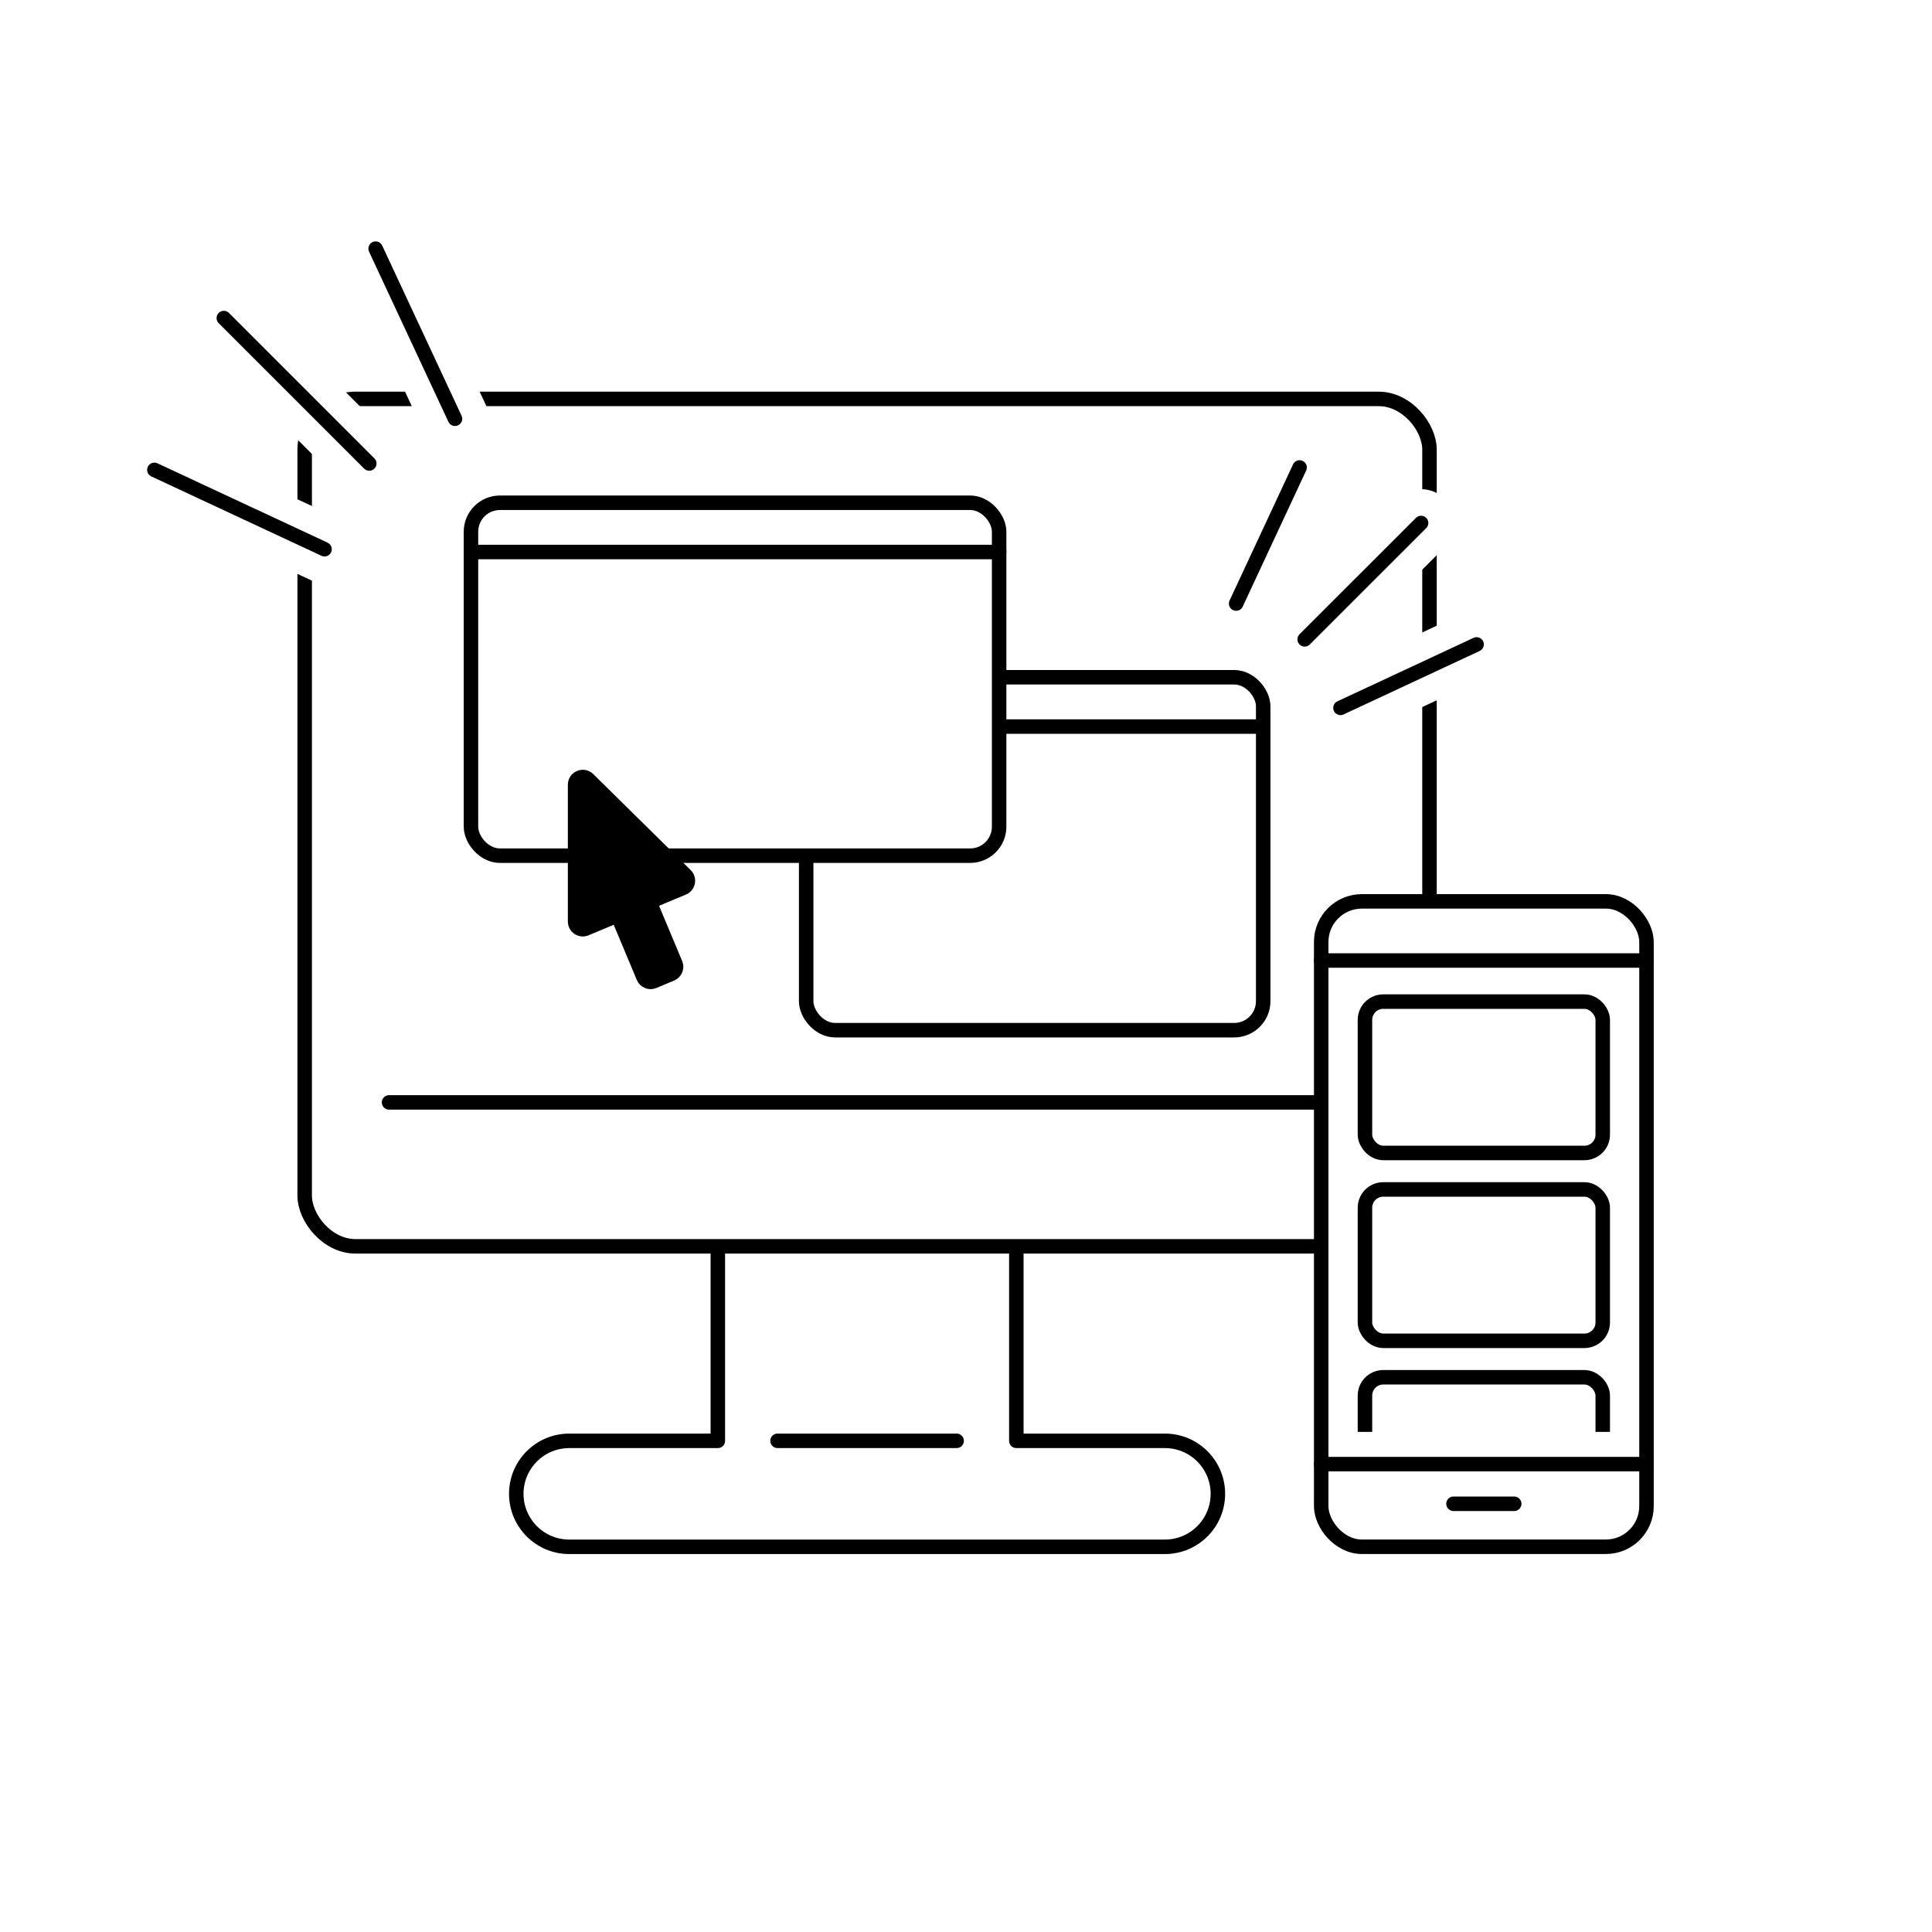
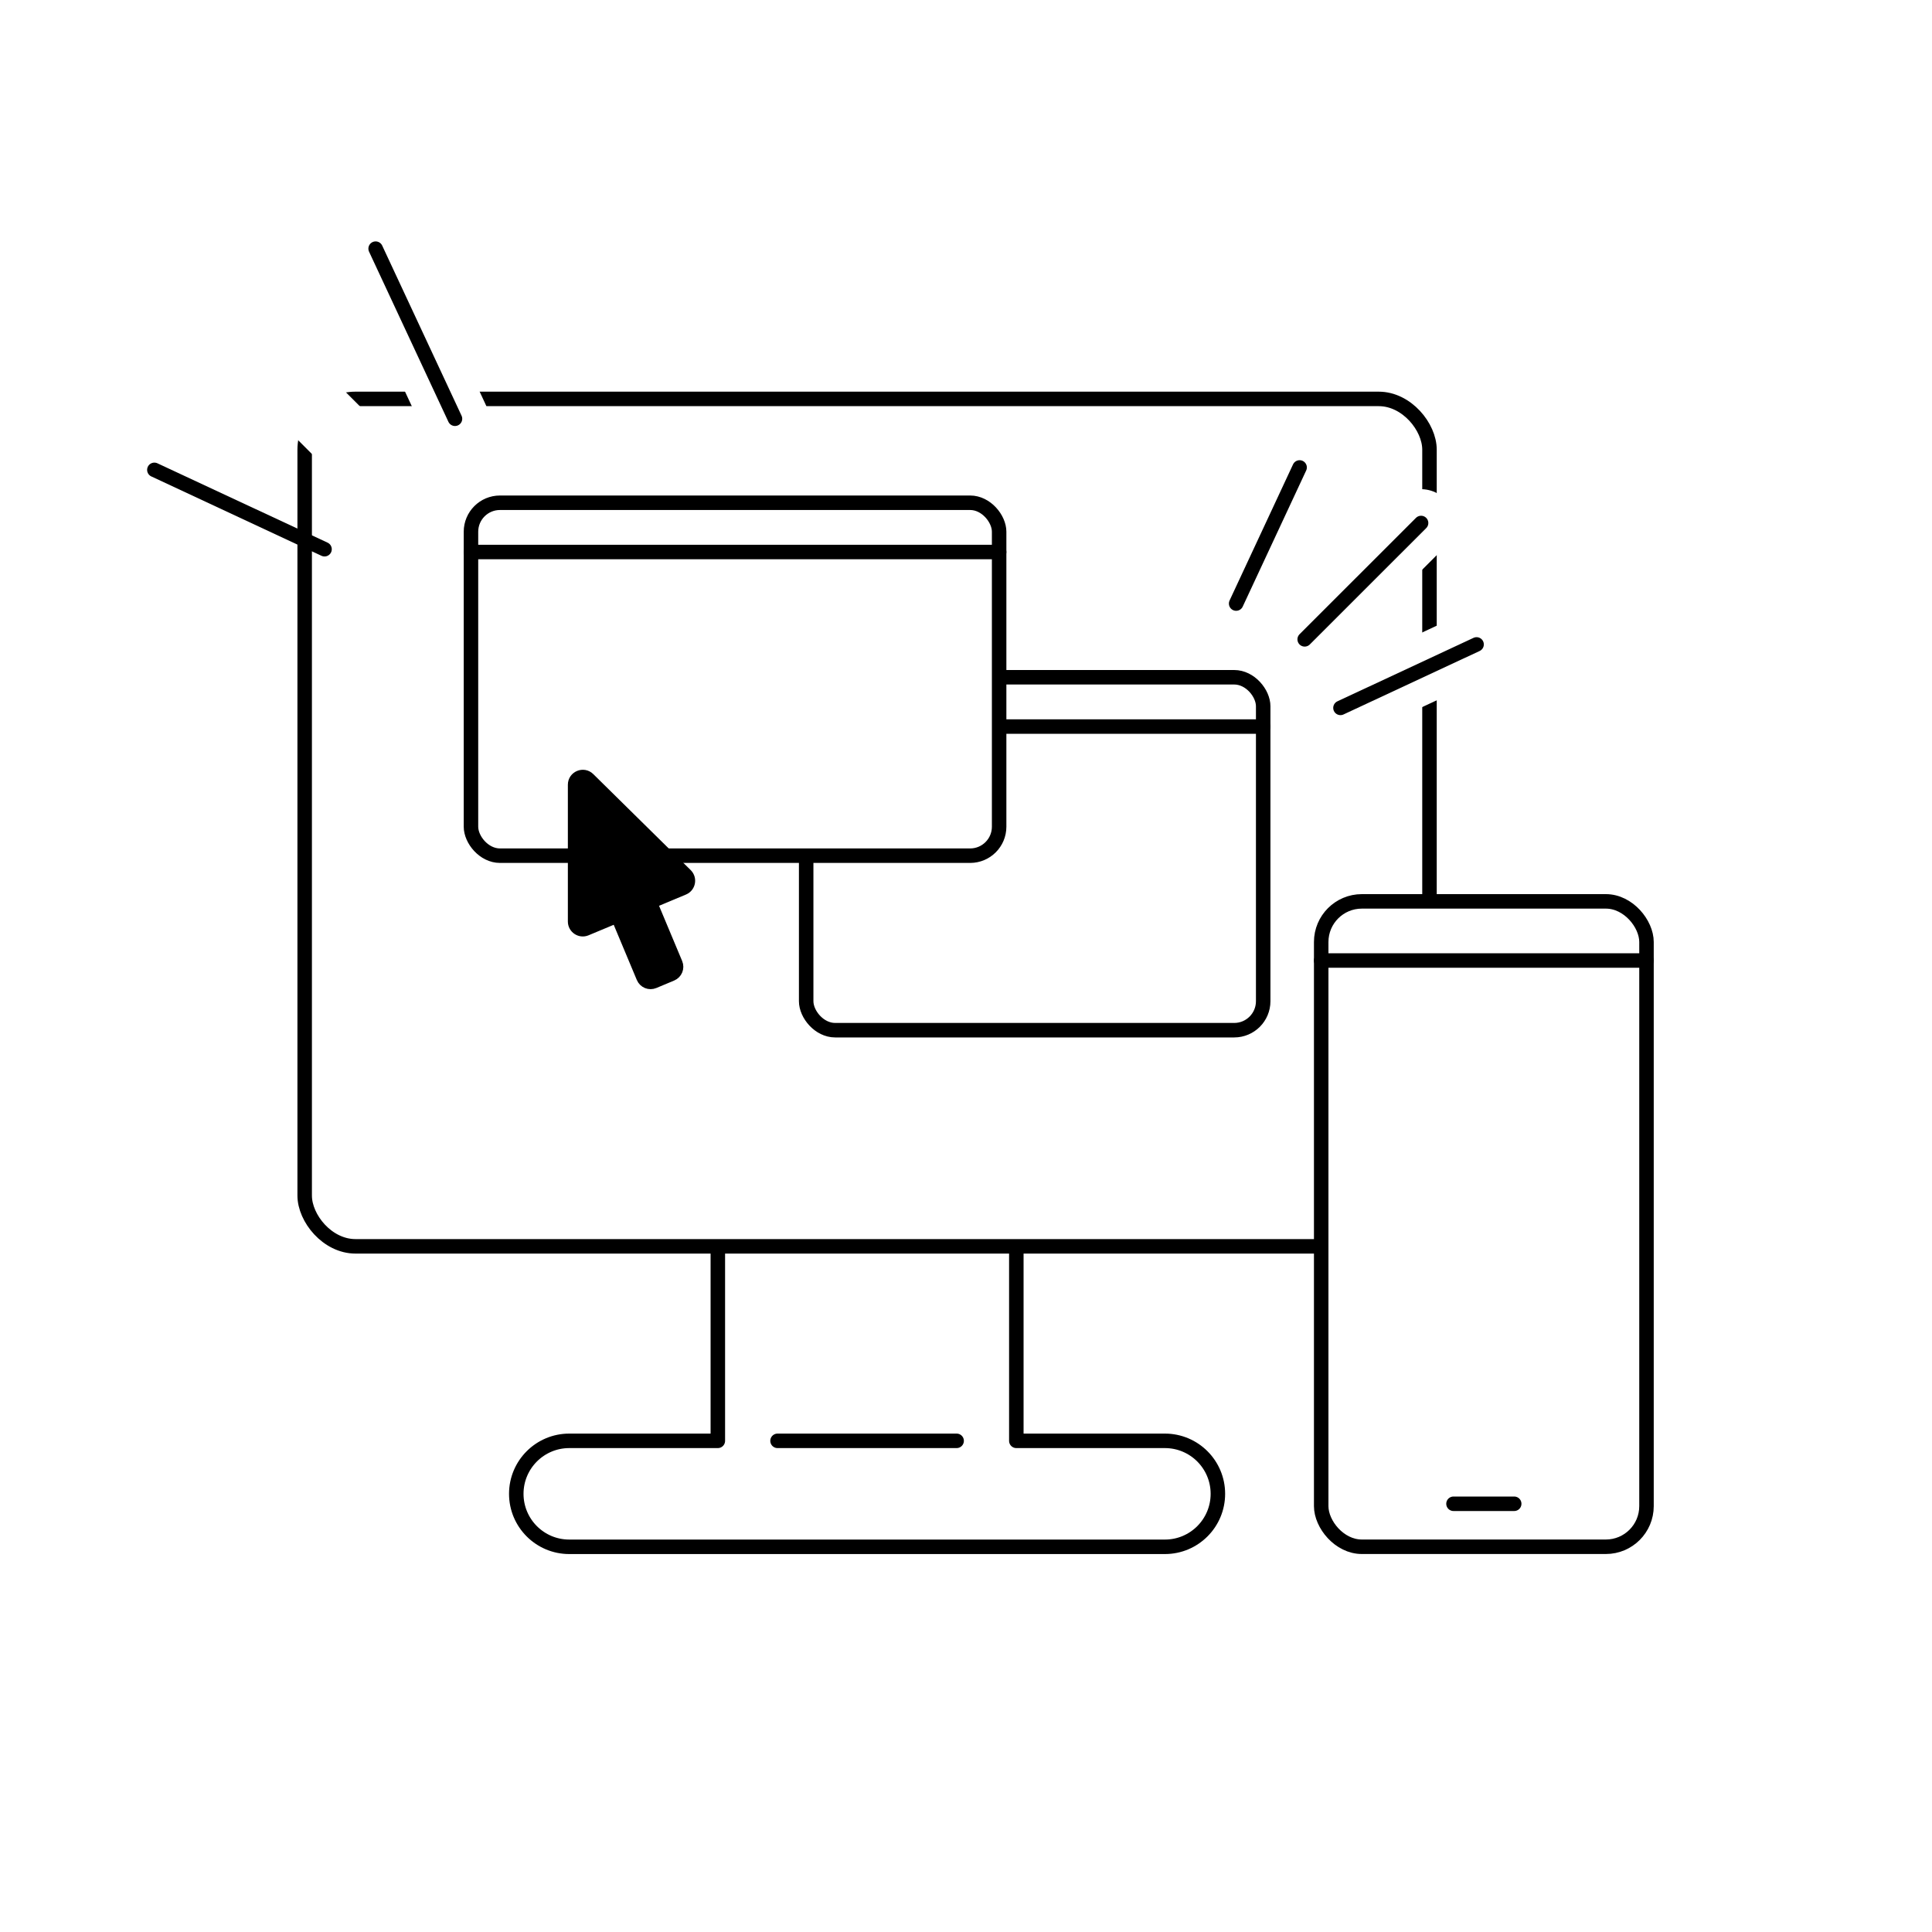
<svg xmlns="http://www.w3.org/2000/svg" id="design" viewBox="0 0 400 400">
  <defs>
    <style>
      .device line, .device path, .device rect {
        fill: #fff;
        stroke: #000;
        stroke-width: 3px;
        stroke-linecap: round;
        stroke-linejoin: round;
      }
      .display rect {
        fill: #fff;
        stroke: #000;
        stroke-width: 3px;
        stroke-linecap: round;
        stroke-linejoin: round;
      }
      .window01 line, .window01 rect, .window02 line, .window02 rect {
        fill: #fff;
        stroke: #000;
        stroke-width: 3px;
        stroke-linecap: round;
        stroke-linejoin: round;
      }
      .effect01 line, .effect02 line {
        fill: none;
        stroke: #000;
        stroke-width: 3px;
        stroke-linejoin: round;
        stroke-linecap: round;
      }
      .effect01 .bright, .effect02 .bright {
        stroke: #fff;
        stroke-width: 14px;
      }
      .sp {
        clip-path: url(#clippath);
      }
      .cursor {
        stroke: #000;
        stroke-width: 2px;
        stroke-linejoin: round;
        stroke-linecap: round;
      }
      .display {
        animation: display 5s ease 1.5s infinite;
      }
      .display03 {
        animation: display03 5s ease 1.5s infinite;
      }
      .window01 {
        animation: window01 5s ease 1.5s infinite;
      }
      .window02 {
        animation: window02 5s ease 1.5s infinite;
      }
      .effect01 {
        animation: effect01 5s ease 1.5s infinite;
      }
      .effect02 {
        animation: effect02 5s ease 1.5s infinite;
      }
      .cursor {
        animation: cursor 5s ease 1.5s infinite;
      }

      @keyframes display {
        0% { translate: 0; }
        30% { translate: 0; }
        40% { translate: 0 -39px; }
        60% { translate: 0 -39px; }
        70% { translate: 0 -78px; }
        100% { translate: 0 -78px; }
      }
      @keyframes display03 {
        0% { fill: #000; }
        100% { fill: #000; }
      }
      @keyframes window01 {
        0% { opacity: 0; }
        40% { opacity: 0; }
        41% { opacity: 1; }
        100% { opacity: 1; }
      }
      @keyframes window02 {
        0% { opacity: 0; }
        70% { opacity: 0; }
        71% { opacity: 1; }
        100% { opacity: 1; }
      }
      @keyframes effect01 {
        0% { opacity: 0; }
        40% { opacity: 0; }
        41% { opacity: 1; }
        100% { opacity: 1; }
      }
      @keyframes effect02 {
        0% { opacity: 0; }
        70% { opacity: 0; }
        71% { opacity: 1; }
        100% { opacity: 1; }
      }
      @keyframes cursor {
        0% { translate: 145px -70px; }
        30% { translate: 145px -70px; }
        40% { translate: 60px 0; }
        60% { translate: 60px 0; }
        70% { translate: 0 0; }
        100% { translate: 0 0; }
      }
    </style>
    <clipPath id="clippath">
-       <rect x="281.1" y="205.37" width="52.23" height="91.09" />
-     </clipPath>
+       </clipPath>
  </defs>
  <g class="device">
-     <path d="M241.18,298.31h-30.76v-49.2h-61.8v49.2h-30.76c-6.06,0-10.97,4.91-10.97,10.97h0c0,6.06,4.91,10.97,10.97,10.97h123.32c6.06,0,10.97-4.91,10.97-10.97h0c0-6.06-4.91-10.97-10.97-10.97Z" />
+     <path d="M241.18,298.31h-30.76v-49.2h-61.8v49.2h-30.76c-6.06,0-10.97,4.91-10.97,10.97h0c0,6.06,4.91,10.97,10.97,10.97h123.32c6.06,0,10.97-4.91,10.97-10.97c0-6.06-4.91-10.97-10.97-10.97Z" />
    <line x1="198.06" y1="298.31" x2="160.98" y2="298.31" />
    <rect x="63.08" y="82.59" width="232.88" height="175.45" rx="10.51" ry="10.51" />
-     <line x1="278.5" y1="228.24" x2="80.55" y2="228.24" />
    <rect x="273.54" y="186.62" width="67.35" height="133.62" rx="8.41" ry="8.41" />
    <line x1="313.5" y1="311.34" x2="300.93" y2="311.34" />
-     <line x1="340.89" y1="303.13" x2="273.54" y2="303.13" />
    <line x1="273.54" y1="198.86" x2="340.89" y2="198.86" />
  </g>
  <g class="sp">
    <g class="display">
      <rect class="display01" x="282.6" y="207.37" width="49.23" height="31.34" rx="3.79" ry="3.79" transform="translate(614.43 446.08) rotate(180)" />
      <rect class="display02" x="282.6" y="246.27" width="49.23" height="31.34" rx="3.79" ry="3.79" transform="translate(614.43 523.87) rotate(180)" />
      <rect class="display03" x="282.6" y="285.16" width="49.23" height="31.34" rx="3.79" ry="3.79" transform="translate(614.43 601.65) rotate(180)" />
    </g>
  </g>
  <g class="window01">
    <rect x="166.91" y="140.22" width="94.62" height="73.07" rx="6" ry="6" />
    <line x1="166.91" y1="150.43" x2="261.52" y2="150.43" />
  </g>
  <g class="effect01">
    <line class="bright" x1="294.22" y1="108.28" x2="270.12" y2="132.37" />
    <line class="bright" x1="305.71" y1="133.42" x2="277.53" y2="146.56" />
    <line class="bright" x1="269.07" y1="96.78" x2="255.93" y2="124.96" />
    <line x1="294.22" y1="108.28" x2="270.12" y2="132.37" />
    <line x1="305.71" y1="133.42" x2="277.53" y2="146.56" />
    <line x1="269.07" y1="96.78" x2="255.93" y2="124.96" />
  </g>
  <g class="window02">
    <rect x="97.51" y="104.09" width="109.35" height="73.07" rx="6" ry="6" />
    <line x1="97.51" y1="114.29" x2="206.86" y2="114.29" />
  </g>
  <g class="effect02">
    <line class="bright" x1="46.34" y1="65.85" x2="76.45" y2="95.96" />
    <line class="bright" x1="77.77" y1="51.48" x2="94.2" y2="86.7" />
-     <line class="bright" x1="31.96" y1="97.28" x2="67.19" y2="113.71" />
-     <line x1="46.34" y1="65.85" x2="76.45" y2="95.96" />
    <line x1="77.77" y1="51.48" x2="94.2" y2="86.7" />
    <line x1="31.96" y1="97.28" x2="67.19" y2="113.71" />
  </g>
  <path class="cursor" d="M142.3,180.86l-20.17-19.88c-1.32-1.3-3.56-.37-3.56,1.49v28.32c0,1.49,1.52,2.51,2.9,1.93l6.13-2.56,5.17,12.35c.45,1.07,1.67,1.57,2.74,1.12l3.68-1.54c1.07-.45,1.57-1.67,1.12-2.74l-5.17-12.35,6.5-2.72c1.38-.58,1.72-2.37.66-3.42Z" />
</svg>